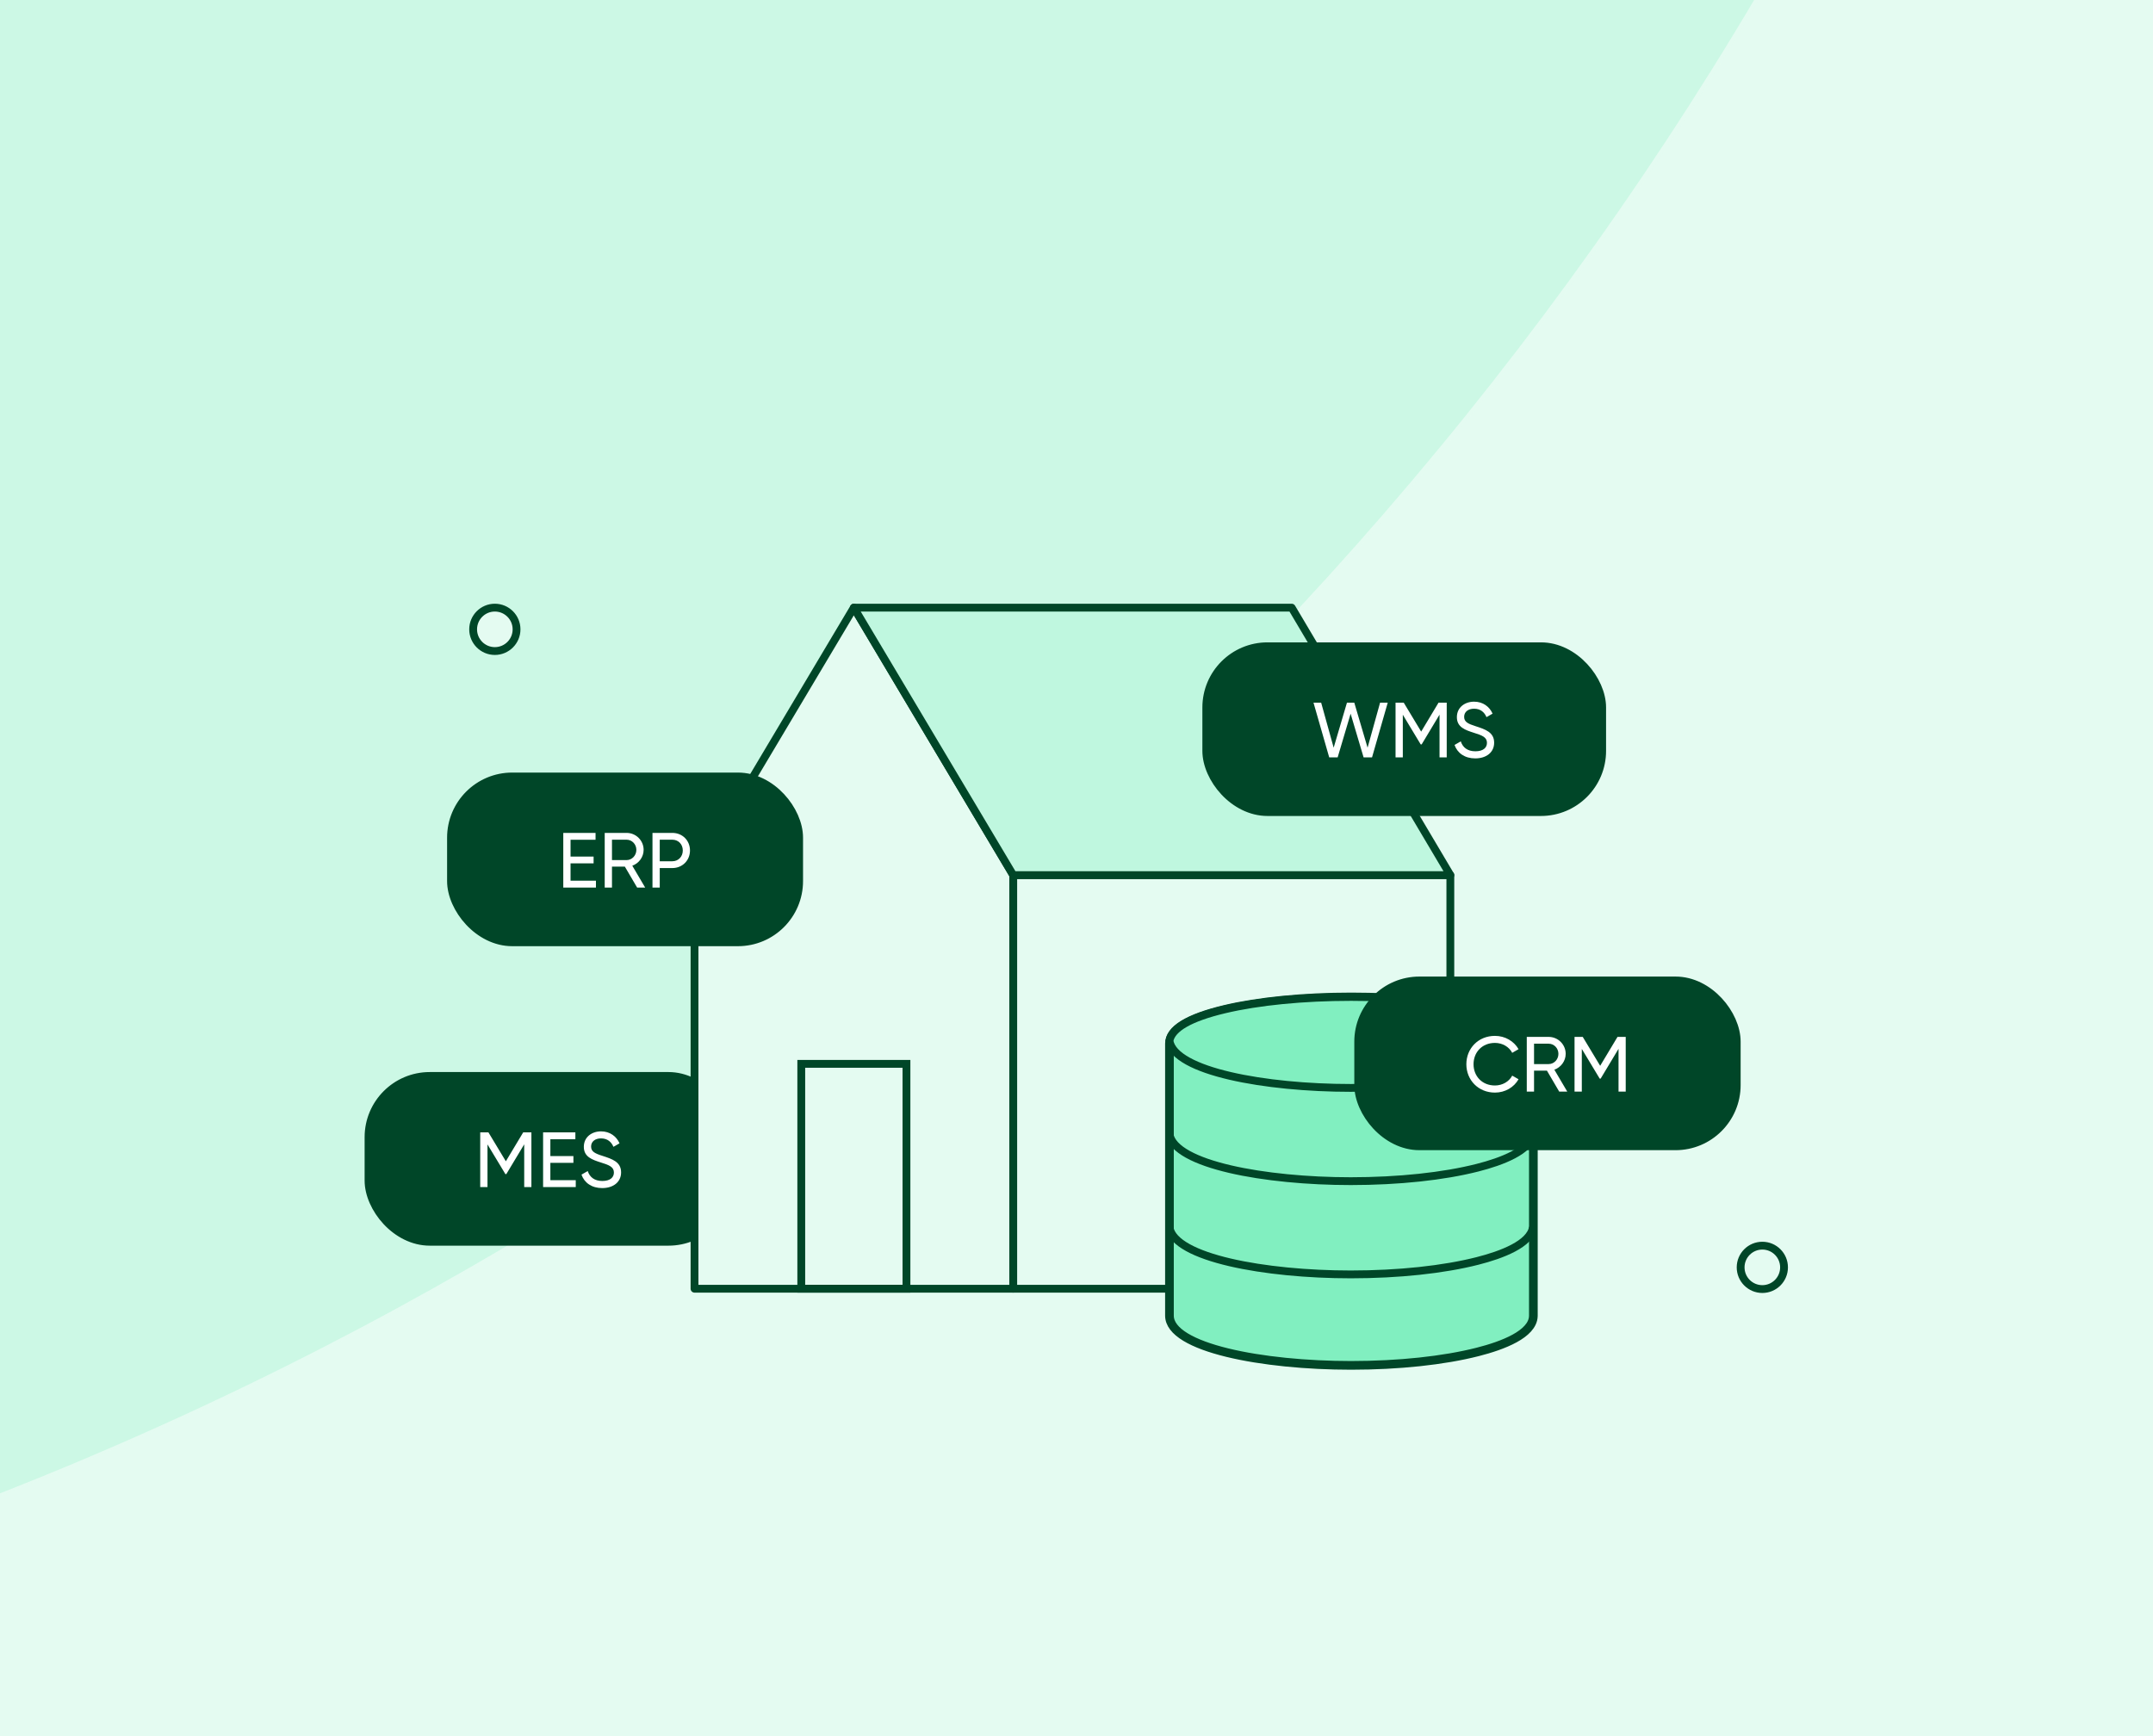
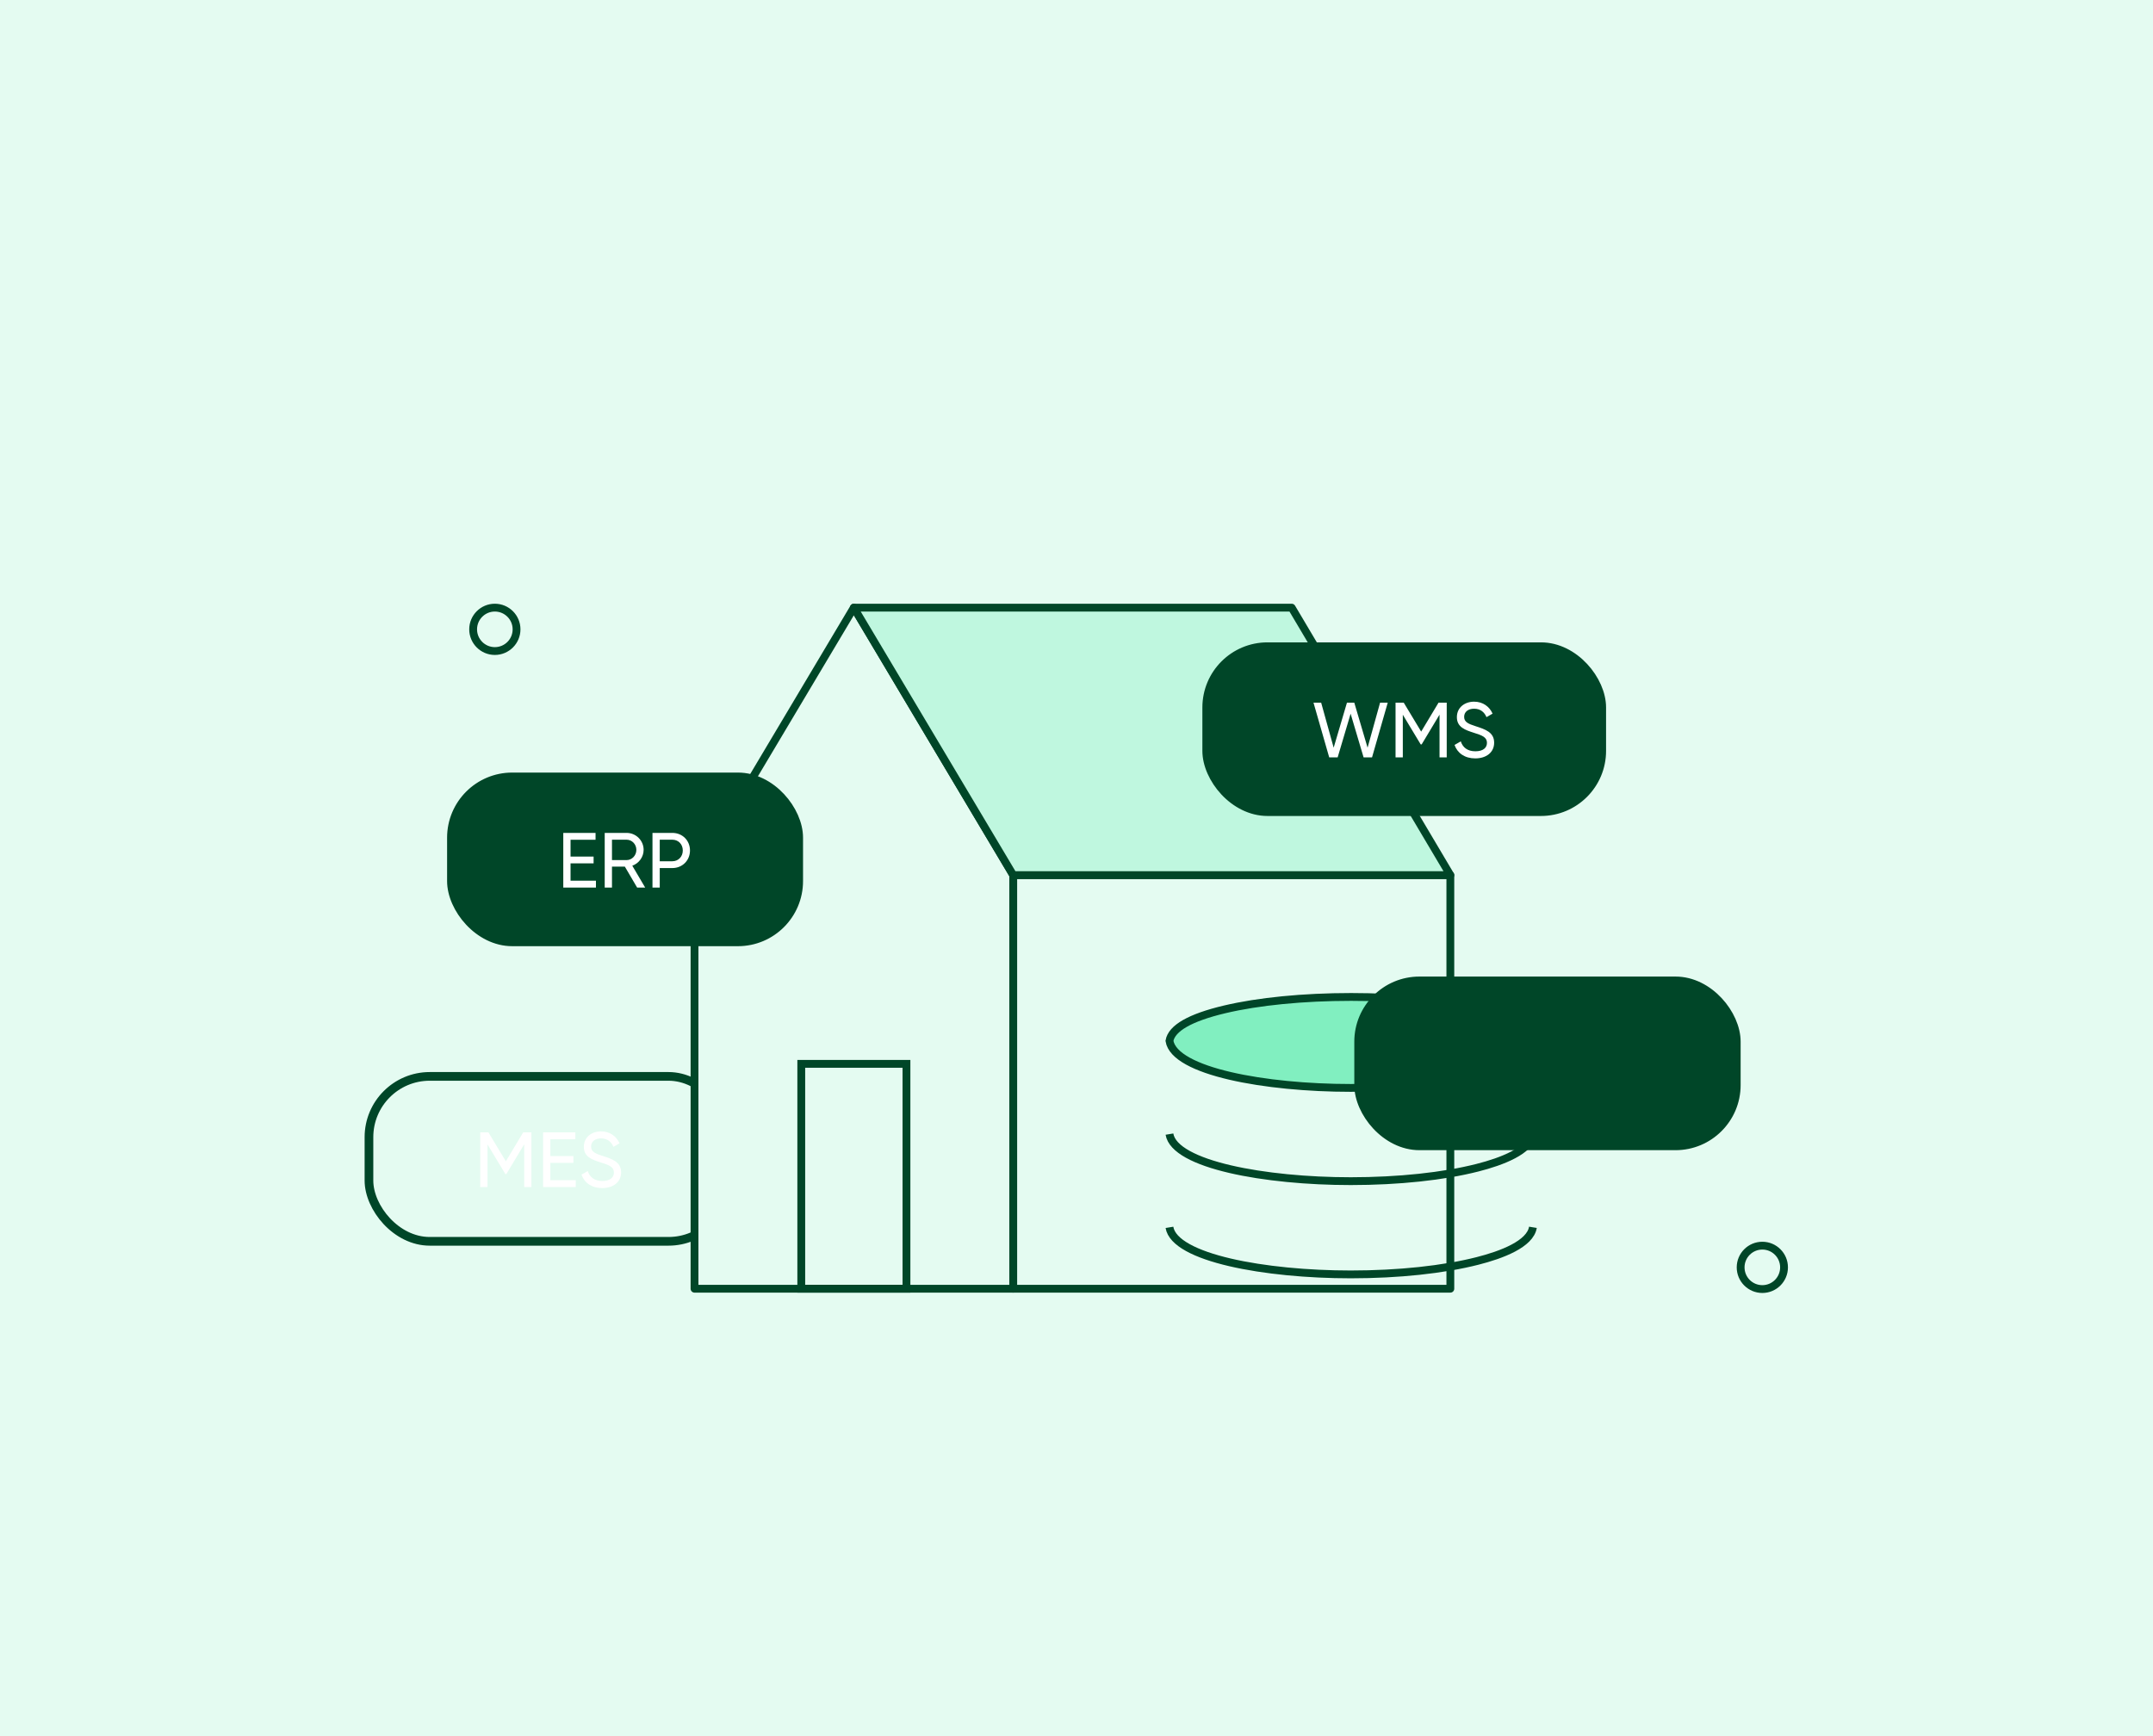
<svg xmlns="http://www.w3.org/2000/svg" width="496" height="400" viewBox="0 0 496 400" fill="none">
  <rect x="0" y="0" width="496" height="400" fill="#808080" stroke="none" />
  <g clip-path="url(#clip0_3150_3583)">
    <rect width="496" height="400" fill="#E4FBF1" />
    <g opacity="0.5" clip-path="url(#clip1_3150_3583)">
      <g opacity="0.5">
        <path d="M1357.26 399.801C1349.23 400.035 1341.16 400.153 1333.07 400.153C882.718 400.153 517.633 35.068 517.633 -415.287C517.633 -423.379 517.751 -431.443 517.985 -439.478C981.421 -439.287 1357.07 -63.635 1357.26 399.801Z" fill="#81EFC0" />
        <path d="M1357.26 400.505C1349.23 400.271 1341.16 400.153 1333.07 400.153C882.718 400.153 517.633 765.238 517.633 1215.59C517.633 1223.68 517.751 1231.75 517.985 1239.78C981.422 1239.59 1357.07 863.941 1357.26 400.505Z" fill="#81EFC0" />
        <path d="M517.281 1239.78C517.515 1231.75 517.633 1223.68 517.633 1215.59C517.633 765.34 152.715 400.319 -297.499 400.153C152.715 399.987 517.633 34.965 517.633 -415.287C517.633 -423.379 517.515 -431.443 517.281 -439.478C53.845 -439.288 -321.808 -63.635 -321.998 399.801C-314.065 400.032 -306.103 400.15 -298.114 400.153C-306.103 400.156 -314.065 400.274 -321.998 400.505C-321.808 863.942 53.845 1239.59 517.281 1239.78Z" fill="#81EFC0" />
      </g>
      <path d="M518.628 -415.118C518.628 35.237 883.713 400.322 1334.07 400.322C883.713 400.322 518.628 765.407 518.628 1215.76C518.628 765.51 153.709 400.489 -296.505 400.323C153.709 400.157 518.628 35.135 518.628 -415.118Z" fill="#E4FBF1" />
    </g>
-     <rect x="85" y="248" width="83" height="38" rx="14" fill="#004628" />
    <rect x="85" y="248" width="83" height="38" rx="14" stroke="#004628" stroke-width="2" />
    <path d="M122.422 260.9V273.5H120.766V263.654L116.644 270.512H116.428L112.306 263.672V273.5H110.632V260.9H112.522L116.536 267.56L120.532 260.9H122.422ZM126.791 271.916H132.641V273.5H125.117V260.9H132.551V262.484H126.791V266.354H132.101V267.92H126.791V271.916ZM138.73 273.734C136.336 273.734 134.626 272.528 133.96 270.638L135.4 269.81C135.85 271.196 136.93 272.096 138.766 272.096C140.548 272.096 141.43 271.286 141.43 270.152C141.43 268.856 140.314 268.424 138.46 267.848C136.444 267.2 134.5 266.57 134.5 264.23C134.5 261.962 136.354 260.666 138.46 260.666C140.53 260.666 142.024 261.836 142.726 263.42L141.322 264.23C140.872 263.15 139.99 262.286 138.46 262.286C137.11 262.286 136.174 263.006 136.174 264.158C136.174 265.328 137.056 265.76 138.82 266.318C141.016 267.038 143.086 267.686 143.086 270.116C143.086 272.33 141.304 273.734 138.73 273.734Z" fill="white" />
    <path d="M334.124 201.628H233.419V296.921H334.124V201.628Z" fill="#E4FBF1" stroke="#004628" stroke-width="1.8" stroke-linejoin="round" />
    <path d="M160 201.628V296.921H233.419V201.628L196.705 140L160 201.628Z" fill="#E4FBF1" stroke="#004628" stroke-width="1.8" stroke-linejoin="round" />
    <path d="M196.705 140H297.575L334.125 201.628H233.42L196.705 140Z" fill="#BFF7DF" stroke="#004628" stroke-width="1.8" stroke-linejoin="round" />
    <path d="M208.827 245.11H184.593V296.921H208.827V245.11Z" stroke="#004628" stroke-width="1.8" stroke-miterlimit="10" />
-     <path fill-rule="evenodd" clip-rule="evenodd" d="M353.25 303.122C353.25 303.18 353.25 303.241 353.243 303.298C353.054 307.407 346.199 310.013 340.435 311.478C332.582 313.48 322.211 314.581 311.229 314.581C290.956 314.581 269.414 310.564 269.414 303.122V240.411C269.414 237.213 273.701 234.573 282.163 232.564C289.962 230.716 300.32 229.696 311.322 229.696C322.322 229.696 332.682 230.716 340.489 232.564C348.957 234.573 353.25 237.213 353.25 240.411V303.122Z" fill="#81EFC0" stroke="#004628" stroke-width="2" />
    <path fill-rule="evenodd" clip-rule="evenodd" d="M269.414 239.816C269.918 236.885 274.182 234.447 282.112 232.564C289.912 230.716 300.269 229.696 311.272 229.696C322.271 229.696 332.632 230.716 340.438 232.564C348.366 234.445 352.635 236.879 353.148 239.806C352.517 243.666 345.943 246.14 340.384 247.553C332.531 249.554 322.161 250.655 311.178 250.655C291.476 250.655 270.574 246.861 269.414 239.816Z" fill="#81EFC0" stroke="#004628" stroke-width="1.8" />
    <path d="M269.414 261.299C270.574 268.344 291.476 272.138 311.178 272.138C322.161 272.138 332.531 271.037 340.384 269.036C345.943 267.623 352.517 265.149 353.148 261.289" stroke="#004628" stroke-width="1.8" />
    <path d="M269.414 282.782C270.574 289.828 291.476 293.622 311.178 293.622C322.161 293.622 332.531 292.521 340.384 290.519C345.943 289.107 352.517 286.632 353.148 282.772" stroke="#004628" stroke-width="1.8" />
    <rect x="104" y="179" width="80" height="38" rx="14" fill="#004628" />
    <rect x="104" y="179" width="80" height="38" rx="14" stroke="#004628" stroke-width="2" />
    <path d="M131.441 202.916H137.291V204.5H129.767V191.9H137.201V193.484H131.441V197.354H136.751V198.92H131.441V202.916ZM146.782 204.5L143.956 199.676H140.986V204.5H139.312V191.9H144.352C146.512 191.9 148.276 193.646 148.276 195.806C148.276 197.462 147.178 198.92 145.666 199.46L148.636 204.5H146.782ZM140.986 193.466V198.164H144.352C145.594 198.164 146.602 197.102 146.602 195.806C146.602 194.51 145.594 193.466 144.352 193.466H140.986ZM154.888 191.9C157.21 191.9 158.956 193.646 158.956 195.95C158.956 198.236 157.21 200 154.888 200H151.99V204.5H150.316V191.9H154.888ZM154.888 198.434C156.274 198.434 157.3 197.372 157.3 195.95C157.3 194.51 156.274 193.466 154.888 193.466H151.99V198.434H154.888Z" fill="white" />
    <rect x="278" y="149" width="91" height="38" rx="14" fill="#004628" />
    <rect x="278" y="149" width="91" height="38" rx="14" stroke="#004628" stroke-width="2" />
    <path d="M306.219 174.5L302.601 161.9H304.365L307.245 172.268L310.305 161.9H311.997L315.057 172.268L317.937 161.9H319.701L316.083 174.5H314.139L311.151 164.438L308.163 174.5H306.219ZM333.291 161.9V174.5H331.635V164.654L327.513 171.512H327.297L323.175 164.672V174.5H321.501V161.9H323.391L327.405 168.56L331.401 161.9H333.291ZM339.86 174.734C337.466 174.734 335.756 173.528 335.09 171.638L336.53 170.81C336.98 172.196 338.06 173.096 339.896 173.096C341.678 173.096 342.56 172.286 342.56 171.152C342.56 169.856 341.444 169.424 339.59 168.848C337.574 168.2 335.63 167.57 335.63 165.23C335.63 162.962 337.484 161.666 339.59 161.666C341.66 161.666 343.154 162.836 343.856 164.42L342.452 165.23C342.002 164.15 341.12 163.286 339.59 163.286C338.24 163.286 337.304 164.006 337.304 165.158C337.304 166.328 338.186 166.76 339.95 167.318C342.146 168.038 344.216 168.686 344.216 171.116C344.216 173.33 342.434 174.734 339.86 174.734Z" fill="white" />
    <path fill-rule="evenodd" clip-rule="evenodd" d="M411 292C411 294.761 408.761 297 406 297C403.239 297 401 294.761 401 292C401 289.239 403.239 287 406 287C408.761 287 411 289.239 411 292Z" fill="#E4FBF1" stroke="#004628" stroke-width="1.8" />
    <path fill-rule="evenodd" clip-rule="evenodd" d="M119 145C119 147.761 116.761 150 114 150C111.239 150 109 147.761 109 145C109 142.239 111.239 140 114 140C116.761 140 119 142.239 119 145Z" fill="#E4FBF1" stroke="#004628" stroke-width="1.8" />
    <rect x="313" y="226" width="87" height="38" rx="14" fill="#004628" />
    <rect x="313" y="226" width="87" height="38" rx="14" stroke="#004628" stroke-width="2" />
-     <path d="M344.401 251.734C340.549 251.734 337.813 248.818 337.813 245.2C337.813 241.564 340.549 238.666 344.401 238.666C346.723 238.666 348.775 239.872 349.837 241.726L348.379 242.572C347.659 241.186 346.129 240.286 344.401 240.286C341.449 240.286 339.469 242.428 339.469 245.2C339.469 247.954 341.449 250.096 344.401 250.096C346.129 250.096 347.659 249.196 348.379 247.828L349.837 248.656C348.793 250.51 346.741 251.734 344.401 251.734ZM359.203 251.5L356.377 246.676H353.407V251.5H351.733V238.9H356.773C358.933 238.9 360.697 240.646 360.697 242.806C360.697 244.462 359.599 245.92 358.087 246.46L361.057 251.5H359.203ZM353.407 240.466V245.164H356.773C358.015 245.164 359.023 244.102 359.023 242.806C359.023 241.51 358.015 240.466 356.773 240.466H353.407ZM374.527 238.9V251.5H372.871V241.654L368.749 248.512H368.533L364.411 241.672V251.5H362.737V238.9H364.627L368.641 245.56L372.637 238.9H374.527Z" fill="white" />
  </g>
  <defs>
    <clipPath id="clip0_3150_3583">
      <rect width="496" height="400" fill="white" />
    </clipPath>
    <clipPath id="clip1_3150_3583">
-       <rect width="1679.74" height="1734.31" fill="white" transform="translate(-322 -467)" />
-     </clipPath>
+       </clipPath>
  </defs>
</svg>